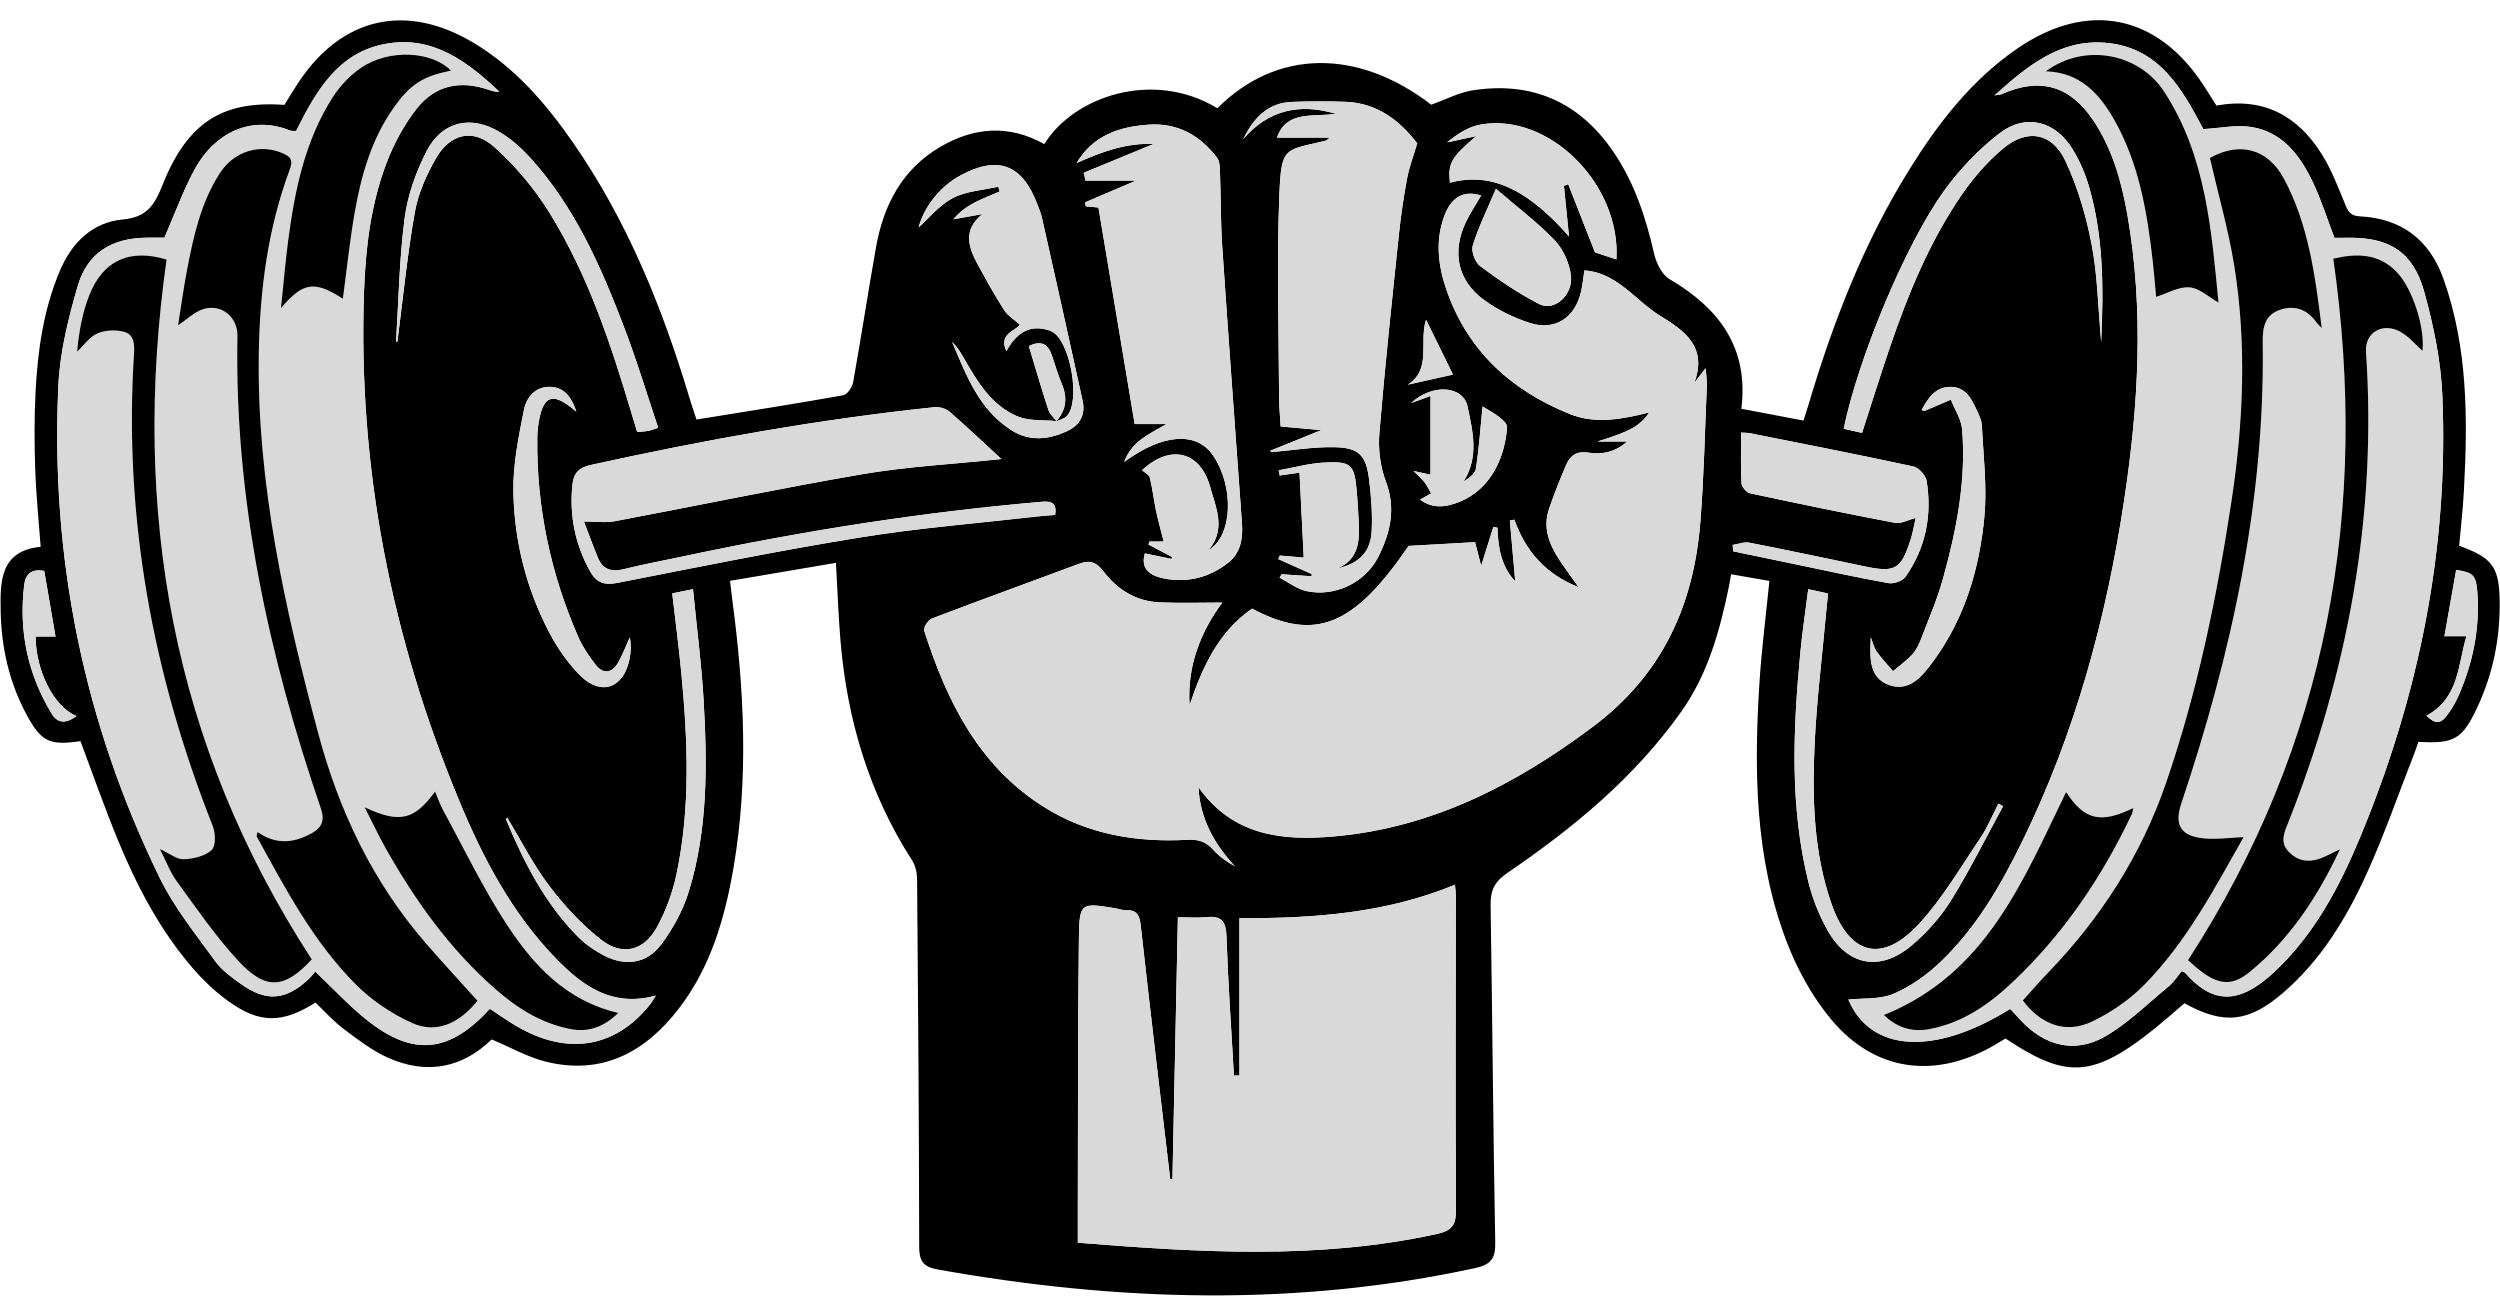
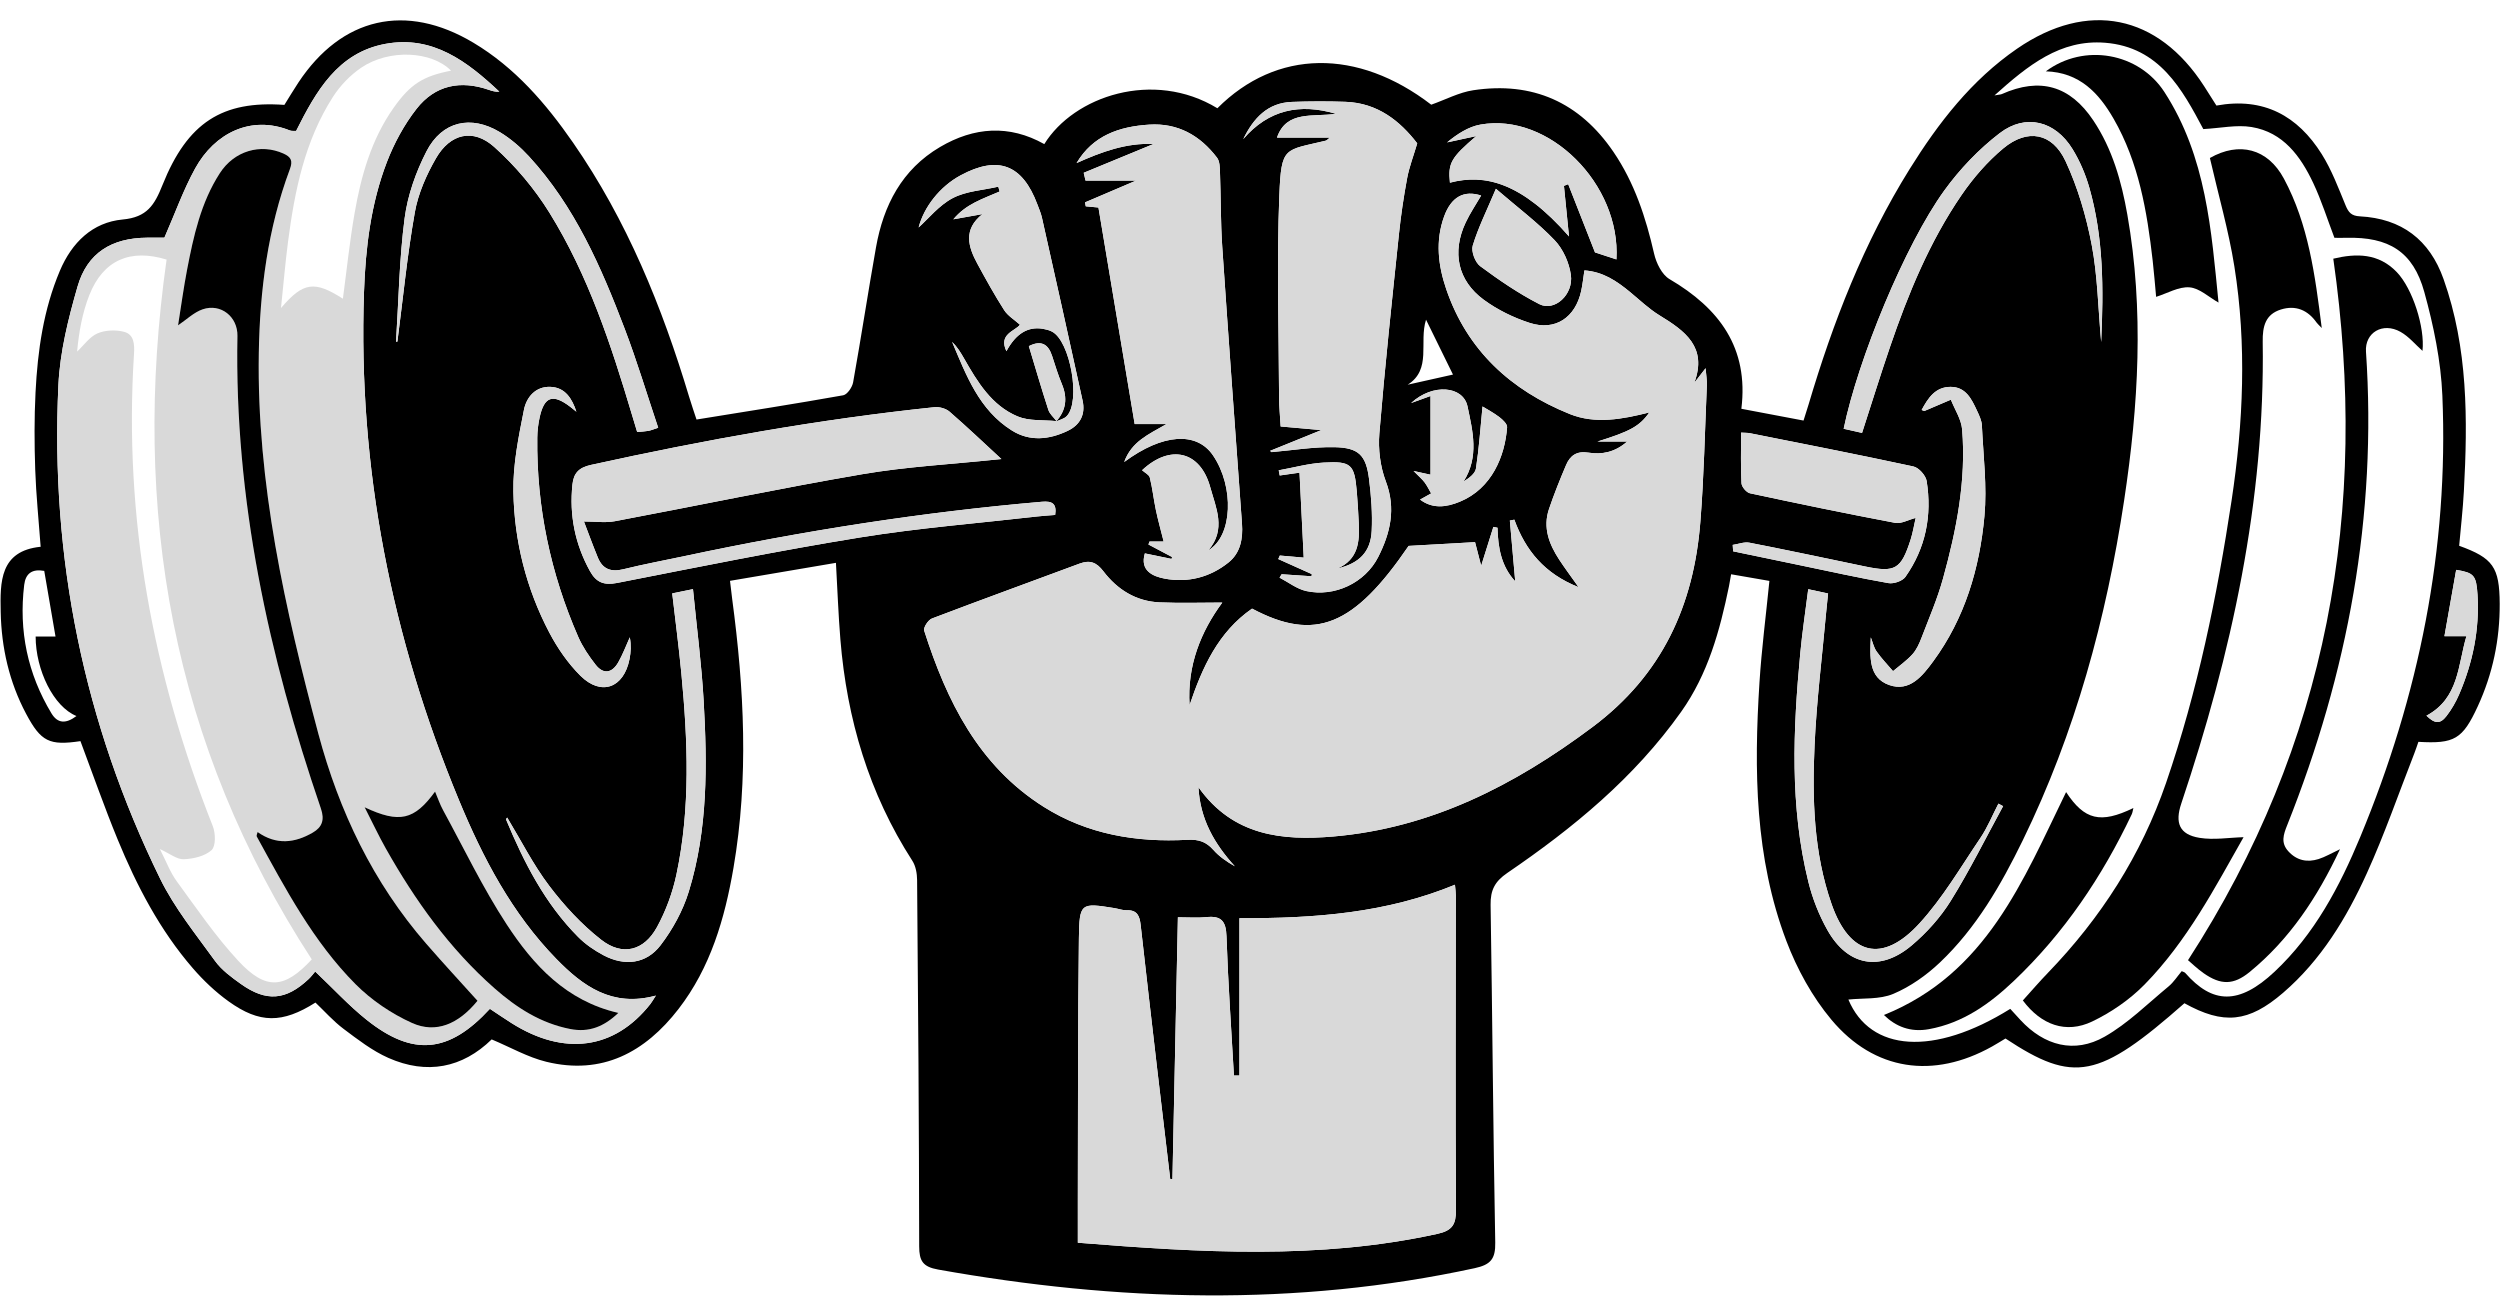
<svg xmlns="http://www.w3.org/2000/svg" fill="#000000" height="226.4" preserveAspectRatio="xMidYMid meet" version="1" viewBox="-0.1 -3.5 433.2 226.4" width="433.2" zoomAndPan="magnify">
  <g>
    <g id="change1_1">
      <path d="M299.498,98.083c-1.587,7.704-3.624,15.188-8.298,21.772c-8.109,11.424-18.705,20.127-30.129,27.92 c-2.155,1.47-2.921,2.989-2.88,5.515c0.312,19.506,0.439,39.014,0.805,58.519c0.054,2.854-0.806,3.844-3.556,4.44 c-30.987,6.714-61.958,5.779-92.973,0.241c-2.652-0.474-3.287-1.475-3.29-4.037c-0.023-21.152-0.186-42.305-0.361-63.456 c-0.009-1.122-0.23-2.418-0.819-3.333c-7.532-11.689-11.342-24.573-12.472-38.322c-0.356-4.328-0.509-8.673-0.772-13.314 c-6.174,1.049-12.157,2.066-18.357,3.12c0.146,1.221,0.251,2.196,0.38,3.168c2.071,15.515,2.89,31.043,0.221,46.574 c-1.511,8.789-3.978,17.278-9.533,24.46c-5.786,7.481-13.217,11.502-22.904,9.133c-3.207-0.784-6.185-2.502-9.463-3.875 c-5.076,4.951-11.226,6.16-17.901,3.205c-2.787-1.234-5.295-3.18-7.76-5.029c-1.784-1.338-3.286-3.051-4.874-4.558 c-5.735,3.626-9.673,3.656-15.048-0.207c-2.271-1.632-4.363-3.618-6.196-5.737c-5.725-6.619-9.731-14.301-13.035-22.335 c-2.309-5.614-4.309-11.354-6.441-17.022c-5.378,0.798-6.833,0.122-9.426-4.754c-2.919-5.489-4.266-11.437-4.393-17.605 c-0.107-5.205-0.172-10.605,6.924-11.322c-0.34-4.646-0.794-9-0.942-13.364c-0.151-4.461-0.173-8.94,0.054-13.396 c0.366-7.209,1.371-14.326,4.217-21.058c2.067-4.891,5.647-8.406,10.893-8.891c4.212-0.389,5.503-2.499,6.886-5.964 c4.343-10.88,10.393-14.668,21.127-13.894c0.79-1.264,1.576-2.591,2.426-3.875C59.104-0.521,70.244-3.077,81.93,3.903 c7.204,4.303,12.552,10.515,17.259,17.301c9.346,13.475,15.437,28.453,20.124,44.062c0.407,1.354,0.874,2.691,1.279,3.931 c8.7-1.408,17.075-2.716,25.418-4.203c0.703-0.125,1.566-1.39,1.718-2.239c1.395-7.783,2.581-15.604,3.964-23.39 c1.295-7.295,4.494-13.504,11.1-17.393c5.88-3.462,11.977-3.919,18.063-0.501c5.121-8.303,18.908-12.957,29.992-6.214 c10.237-10.252,24.283-10.423,37.057-0.616c2.517-0.892,4.833-2.135,7.281-2.505c10.279-1.554,18.43,2.079,24.29,10.68 c3.65,5.358,5.616,11.38,7.05,17.654c0.369,1.613,1.349,3.622,2.667,4.395c8.597,5.044,13.757,11.877,12.451,22.469 c3.739,0.708,7.197,1.363,10.772,2.04c0.328-1.041,0.61-1.892,0.865-2.752c4.236-14.29,9.596-28.102,17.512-40.811 c4.999-8.026,10.723-15.436,18.623-20.873c12.236-8.42,24.394-5.962,32.421,6.506c0.727,1.129,1.438,2.267,2.124,3.348 c8.212-1.499,14.1,1.807,18.241,8.399c1.725,2.747,2.891,5.863,4.136,8.884c0.51,1.237,1.015,1.836,2.471,1.912 c7.236,0.377,12.09,4.042,14.515,10.887c4.237,11.957,4.189,24.327,3.516,36.748c-0.172,3.17-0.541,6.328-0.815,9.45 c5.862,2.126,6.991,3.678,7.024,10.049c0.031,6.184-1.204,12.139-3.799,17.765c-2.641,5.722-4.039,6.52-10.289,6.16 c-0.227,0.645-0.444,1.328-0.705,1.995c-2.719,6.95-5.16,14.027-8.243,20.812c-3.517,7.741-7.924,15.018-14.489,20.673 c-6.007,5.174-10.328,5.575-17.107,1.815c-14.866,13.105-19.147,13.951-31.006,6.112c-0.775,0.463-1.546,0.95-2.341,1.394 c-10.125,5.657-20.377,4.248-27.825-4.657c-3.316-3.964-5.959-8.783-7.798-13.633c-5.475-14.448-5.631-29.601-4.665-44.781 c0.369-5.802,1.12-11.58,1.722-17.617c-2.152-0.373-4.267-0.74-6.634-1.15C299.689,97.022,299.607,97.555,299.498,98.083z M183.898,63.043c-0.663-1.587-1.16-3.246-1.697-4.884c-0.678-2.072-1.929-2.746-4.023-1.68c1.117,3.693,2.188,7.387,3.379,11.042 c0.237,0.728,0.936,1.306,1.422,1.953c-2.263-0.239-4.738,0.025-6.749-0.818c-4.507-1.889-6.96-5.983-9.287-10.055 c-0.583-1.02-1.199-2.021-2.063-2.86c2.449,5.788,4.665,11.792,10.372,15.363c3.098,1.939,6.47,1.586,9.688,0.035 c2.163-1.043,3.063-2.873,2.557-5.19c-2.31-10.583-4.679-21.153-7.049-31.723c-0.178-0.795-0.513-1.556-0.8-2.324 c-2.582-6.906-6.808-8.504-13.278-5.028c-3.613,1.941-6.37,5.502-7.294,9.042c1.709-1.527,3.533-3.842,5.917-5.092 c2.334-1.223,5.238-1.361,7.892-1.976c0.077,0.279,0.154,0.557,0.231,0.836c-1.454,0.635-2.949,1.192-4.35,1.926 c-1.339,0.702-2.581,1.589-3.673,2.892c1.68-0.301,3.361-0.601,5.041-0.902c-3.357,2.667-2.49,5.631-0.87,8.611 c1.478,2.718,2.977,5.433,4.644,8.037c0.627,0.979,1.749,1.641,2.729,2.524c-0.848,1.11-3.762,1.609-2.347,4.581 c1.652-3.063,3.747-4.318,6.334-3.876c0.532,0.091,1.08,0.233,1.557,0.477c3.187,1.636,5.037,12.134,2.552,14.664 c-0.46,0.468-1.229,0.633-1.855,0.937C184.66,67.611,184.908,65.46,183.898,63.043z M281.856,73.009 c-2.119,1.875-4.39,2.295-6.714,1.924c-2.022-0.323-3.171,0.502-3.871,2.147c-1.066,2.509-2.086,5.045-2.961,7.625 c-1.094,3.222,0.022,6.096,1.775,8.777c0.945,1.446,1.987,2.83,3.353,4.764c-5.913-2.339-9.191-6.365-11.133-11.698 c-0.26,0.051-0.519,0.102-0.779,0.153c0.309,3.49,0.617,6.979,0.932,10.534c-2.406-2.577-2.989-5.838-3.07-9.289 c-0.239-0.048-0.477-0.096-0.716-0.145c-0.644,2.052-1.288,4.104-2.114,6.739c-0.455-1.756-0.81-3.126-1.061-4.096 c-3.639,0.206-7.323,0.414-11.51,0.651c-9.456,13.846-16.168,16.691-27.128,10.866c-5.867,4.06-8.629,10.191-10.829,16.727 c-0.443-6.859,1.975-12.779,5.67-17.776c-3.574,0-7.23,0.126-10.874-0.034c-4.078-0.178-7.32-2.222-9.732-5.388 c-1.191-1.563-2.333-1.995-4.133-1.324c-8.523,3.176-17.077,6.269-25.575,9.508c-0.651,0.248-1.513,1.573-1.344,2.099 c3.903,12.191,9.407,23.397,20.708,30.531c7.58,4.784,16.092,6.2,24.915,5.716c1.963-0.108,3.253,0.351,4.505,1.769 c0.999,1.131,2.286,2.008,3.701,2.823c-3.511-3.87-6.015-8.13-6.306-13.714c5.958,8.452,14.566,9.308,23.356,8.551 c16.961-1.461,31.427-8.874,44.94-18.98c12.08-9.034,17.526-21.073,18.675-35.512c0.628-7.894,0.786-15.826,1.13-23.742 c0.034-0.787-0.113-1.582-0.218-2.915c-0.862,1.116-1.415,1.832-1.968,2.548c2.32-6.205-1.609-9.005-6.019-11.7 c-1.849-1.13-3.445-2.678-5.132-4.065c-2.264-1.86-4.623-3.493-7.882-3.725c-0.2,1.296-0.314,2.448-0.561,3.571 c-1.009,4.598-4.482,6.951-8.892,5.534c-2.812-0.904-5.611-2.275-7.987-4.019c-4.535-3.33-5.54-8.265-3.138-13.38 c0.761-1.62,1.78-3.12,2.684-4.68c-3-0.974-5.188,0.247-6.416,3.622c-1.543,4.24-1.039,8.491,0.367,12.602 c3.633,10.621,11.217,17.53,21.401,21.635c4.452,1.795,9.148,0.898,13.787-0.278c-1.688,2.44-3.459,3.322-8.984,5.043 C278.298,73.009,279.892,73.009,281.856,73.009z M63.39,173.181c8.043,6.431,14.292,5.856,21.398-1.874 c1.207,0.798,2.45,1.651,3.723,2.457c9.139,5.79,17.873,4.597,24.082-3.287c0.266-0.338,0.474-0.722,0.955-1.463 c-7.572,2.076-12.657-1.654-17.236-6.347c-7.709-7.9-12.746-17.527-16.907-27.576c-11.656-28.15-17.488-57.438-16.431-87.969 c0.266-7.671,1.185-15.309,3.955-22.518c1.255-3.266,2.993-6.487,5.141-9.237c3.227-4.132,7.627-5.01,12.556-3.294 c0.566,0.197,1.143,0.366,1.805,0.315C80.877,7.17,74.884,2.586,66.683,4.103c-8.267,1.529-12.023,8.225-15.471,15.084 c-0.398-0.024-0.78,0.043-1.087-0.08c-6.736-2.703-13.029,0.453-16.4,6.568c-2.051,3.721-3.486,7.782-5.339,12.012 c-0.714,0-1.875-0.008-3.035,0.001c-6.096,0.052-10.326,2.627-12.006,8.439c-1.607,5.562-3.055,11.344-3.326,17.088 c-1.413,29.961,4.415,58.564,17.617,85.523c2.495,5.095,6.176,9.634,9.525,14.274c1.142,1.582,2.847,2.828,4.469,3.983 c4.429,3.153,7.814,2.859,11.759-0.851c0.458-0.431,0.831-0.951,1.13-1.299C57.677,167.838,60.344,170.746,63.39,173.181z M378.546,165.078c4.716,5.38,9.287,5.625,15.493-0.2c6.926-6.501,11.278-14.756,14.852-23.365 c10.156-24.464,15.344-49.937,14.221-76.471c-0.255-6.025-1.518-12.113-3.131-17.948c-1.94-7.02-6.172-9.566-13.483-9.386 c-0.722,0.018-1.446,0.002-2.089,0.002c-1.234-3.236-2.24-6.461-3.669-9.488c-2.198-4.657-5.202-8.798-10.681-9.71 c-2.59-0.431-5.355,0.192-8.37,0.356c-3.637-6.842-7.581-14.216-17.024-14.961c-7.757-0.612-13.34,3.905-19.163,9.126 c0.846-0.151,1.085-0.148,1.284-0.236c6.603-2.941,11.814-1.456,15.838,4.564c3.31,4.952,4.885,10.564,5.9,16.327 c2.912,16.532,1.936,33.053-0.556,49.521c-3.095,20.452-8.464,40.256-17.573,58.922c-3.77,7.726-8.053,15.177-14.352,21.151 c-2.335,2.214-5.133,4.193-8.076,5.436c-2.357,0.995-5.253,0.713-7.782,0.984c3.798,9.039,14.771,9.889,28.051,1.614 c0.575,0.629,1.172,1.289,1.777,1.942c4.113,4.44,9.34,5.859,14.577,2.879c4.039-2.298,7.45-5.713,11.077-8.708 c0.894-0.738,1.54-1.774,2.279-2.648C378.234,164.921,378.439,164.956,378.546,165.078z M248.987,210.299 c2.561-0.563,3.221-1.618,3.205-4.192c-0.115-18.138-0.036-36.277-0.026-54.416c0-0.524-0.082-1.048-0.151-1.885 c-11.839,4.882-24.134,5.849-37.348,5.8c0,9.193,0,18.23,0,27.266c-0.317-0.001-0.634-0.001-0.951-0.002 c-0.453-8.046-1.024-16.089-1.29-24.141c-0.086-2.617-0.912-3.581-3.48-3.31c-1.514,0.16-3.059,0.029-4.942,0.029 c-0.316,15.177-0.63,30.271-0.944,45.364c-0.126,0.011-0.252,0.022-0.378,0.033c-0.754-6.357-1.518-12.712-2.259-19.071 c-0.97-8.325-1.935-16.65-2.869-24.979c-0.17-1.512-0.553-2.636-2.412-2.565c-0.711,0.027-1.43-0.261-2.15-0.376 c-5.811-0.932-6.062-0.933-6.142,5.219c-0.197,15.128-0.141,30.259-0.184,45.388c-0.007,2.355-0.001,4.709-0.001,7.376 C207.825,213.531,228.461,214.812,248.987,210.299z M225.079,78.399c0.243,4.925,0.479,9.697,0.728,14.729 c-1.675-0.147-2.907-0.256-4.138-0.364c-0.09,0.203-0.18,0.406-0.27,0.609c1.935,0.869,3.869,1.738,5.804,2.608 c-0.011,0.126-0.022,0.252-0.033,0.378c-1.73-0.117-3.46-0.234-5.19-0.352c-0.12,0.196-0.239,0.393-0.359,0.589 c1.537,0.796,2.993,1.958,4.627,2.321c4.886,1.083,10.192-1.413,12.463-5.89c2.097-4.134,3.122-8.375,1.325-13.111 c-0.971-2.559-1.345-5.576-1.12-8.315c0.945-11.517,2.186-23.011,3.389-34.506c0.341-3.257,0.822-6.508,1.425-9.727 c0.362-1.932,1.086-3.797,1.746-6.027c-2.989-3.885-6.865-7.001-12.441-7.197c-3.089-0.109-6.189-0.098-9.278,0.016 c-4.208,0.155-6.653,2.809-8.43,6.448c4.401-5.128,9.832-6.233,16.056-4.389c-3.925,0.602-8.575-0.653-10.208,4.124 c2.582,0,5.73,0,9.155,0c-0.41,0.321-0.532,0.489-0.685,0.527c-7.189,1.753-7.72,0.856-8.064,9.492 c-0.464,11.637-0.088,23.307-0.045,34.962c0.006,1.629,0.171,3.258,0.273,5.077c2.37,0.212,4.666,0.417,7.031,0.628 c-3.086,1.252-5.974,2.423-8.862,3.595c0.085,0.073,0.169,0.146,0.254,0.219c3.627-0.313,7.261-0.929,10.881-0.858 c4.23,0.083,5.497,1.389,6.016,5.526c0.373,2.965,0.603,5.991,0.458,8.968c-0.178,3.642-2.117,5.624-5.936,6.539 c3.632-1.591,3.857-4.671,3.694-7.908c-0.091-1.818-0.182-3.638-0.341-5.452c-0.413-4.694-0.944-5.277-5.764-5 c-2.606,0.15-5.178,0.872-7.766,1.336c0.057,0.3,0.114,0.6,0.171,0.899C222.689,78.742,223.732,78.592,225.079,78.399z M199.78,21.454c-3.994,1.647-8.044,3.317-12.094,4.987c0.106,0.453,0.211,0.906,0.317,1.358c2.768,0,5.536,0,8.741,0 c-3.267,1.393-6.051,2.58-8.834,3.768c0.044,0.228,0.087,0.456,0.131,0.684c0.723,0.068,1.445,0.136,2.197,0.207 c2.084,12.458,4.17,24.923,6.278,37.523c1.714,0,3.232,0,5.512,0c-3.177,1.826-6.036,3.032-7.329,6.574 c6.703-4.965,12.566-5.292,15.385-1.155c3.71,5.444,3.434,13.991-0.804,16.459c3.144-3.631,1.32-7.345,0.326-10.955 c-1.72-6.249-6.927-7.483-11.808-2.923c0.462,0.423,1.215,0.77,1.34,1.273c0.459,1.848,0.659,3.759,1.051,5.626 c0.37,1.76,0.859,3.495,1.349,5.45c-0.944,0-1.697,0-2.45,0c-0.063,0.173-0.125,0.346-0.188,0.519 c1.365,0.722,2.73,1.445,4.095,2.167c-0.029,0.112-0.058,0.224-0.088,0.336c-1.533-0.319-3.066-0.638-4.625-0.962 c-0.896,2.986,1.363,3.986,3.445,4.376c4.011,0.751,7.85-0.232,11.056-2.807c2.069-1.662,2.515-4.125,2.329-6.704 c-1.154-15.998-2.339-31.995-3.421-47.998c-0.289-4.271-0.234-8.565-0.391-12.847c-0.032-0.875-0.032-1.949-0.51-2.578 c-2.934-3.858-6.805-6.054-11.765-5.736c-5.141,0.33-9.731,1.859-12.577,6.661C190.751,22.816,195.103,21.219,199.78,21.454z M164.446,67.842c-0.634-0.551-1.767-0.873-2.616-0.784c-20.059,2.097-39.869,5.668-59.555,10.008 c-2.097,0.462-2.978,1.447-3.182,3.388c-0.558,5.322,0.443,10.315,3.038,15.013c1.074,1.945,2.411,2.494,4.689,2.047 c14.034-2.752,28.056-5.608,42.169-7.893c10.159-1.645,20.454-2.458,30.689-3.634c0.99-0.114,1.988-0.168,3.062-0.257 c0.316-2.009-0.57-2.434-2.292-2.285c-20.825,1.802-41.429,5.047-61.864,9.402c-3.563,0.759-7.151,1.422-10.686,2.295 c-2.133,0.527-3.585-0.031-4.405-2.029c-0.915-2.23-1.738-4.497-2.411-6.251c2.02,0,3.724,0.26,5.323-0.041 c14.323-2.692,28.591-5.698,42.953-8.158c7.622-1.305,15.398-1.714,23.104-2.527c0.492-0.052,0.986-0.095,0.961-0.092 C170.528,73.376,167.549,70.538,164.446,67.842z M301.667,80.248c0.034,0.621,0.861,1.598,1.47,1.729 c8.368,1.8,16.752,3.532,25.162,5.123c1.033,0.195,2.237-0.517,3.548-0.857c-0.271,1.184-0.477,2.519-0.886,3.79 c-1.648,5.125-2.675,5.708-7.838,4.634c-6.687-1.391-13.367-2.818-20.07-4.126c-0.91-0.178-1.936,0.24-2.909,0.382 c0.024,0.37,0.048,0.741,0.071,1.111c3.884,0.809,7.768,1.619,11.653,2.425c5.083,1.055,10.152,2.188,15.262,3.084 c0.915,0.16,2.433-0.36,2.941-1.081c3.518-4.988,4.632-10.634,3.679-16.609c-0.154-0.964-1.357-2.315-2.286-2.516 c-9.433-2.043-18.909-3.886-28.374-5.776c-0.345-0.069-0.707-0.049-1.494-0.098C301.598,74.457,301.511,77.359,301.667,80.248z M270.9,28.705c0.246-0.098,0.492-0.196,0.737-0.294c1.488,3.791,2.977,7.582,4.643,11.826c0.791,0.259,2.253,0.737,3.716,1.215 c0.768-13.042-11.689-25.482-23.563-23.362c-2.09,0.373-4.021,1.632-5.781,3.083c1.683-0.364,3.367-0.729,5.05-1.093 c-4.35,3.726-4.923,4.678-4.559,8.075c6.008-1.581,12.416-0.077,20.634,9.312C271.485,34.546,271.192,31.625,270.9,28.705z M313.23,98.597c-0.474,3.763-1.031,7.409-1.377,11.076c-1.252,13.278-1.841,26.557,1.405,39.658 c0.713,2.879,1.843,5.749,3.298,8.332c3.496,6.206,9.118,7.278,14.589,2.669c2.606-2.195,5-4.865,6.794-7.751 c3.291-5.294,6.067-10.908,9.057-16.389c-0.269-0.146-0.539-0.293-0.808-0.439c-1.033,1.996-1.885,4.115-3.135,5.965 c-3.404,5.035-6.514,10.38-10.589,14.826c-6.369,6.948-12.069,5.524-15.183-3.378c-3.12-8.919-3.373-18.249-2.951-27.542 c0.35-7.718,1.319-15.408,2.017-23.11c0.089-0.983,0.2-1.963,0.324-3.174C315.42,99.069,314.542,98.88,313.23,98.597z M116.382,99.323c0.54,4.683,1.145,9.261,1.583,13.855c1.111,11.643,1.602,23.3-0.849,34.834c-0.67,3.156-1.831,6.323-3.381,9.149 c-2.251,4.104-5.972,5.059-9.661,2.181c-3.391-2.645-6.414-5.927-9.018-9.367c-2.781-3.673-4.881-7.861-7.267-11.805 c-0.048,0.079-0.23,0.256-0.194,0.343c3.098,7.432,6.732,14.555,12.484,20.342c1.262,1.27,2.818,2.337,4.407,3.177 c3.639,1.924,7.382,1.515,9.868-1.731c2.107-2.752,3.878-5.997,4.896-9.301c3.321-10.784,3.212-21.941,2.58-33.063 c-0.361-6.347-1.194-12.668-1.849-19.349C118.511,98.889,117.552,99.085,116.382,99.323z M361.95,29.056 c-0.664-2.334-1.653-4.655-2.92-6.721c-2.986-4.872-8.108-6.217-12.627-2.755c-3.621,2.774-6.913,6.228-9.592,9.928 c-6.823,9.426-14.949,29.242-17.442,41.289c1.004,0.226,2.016,0.454,3.187,0.718c1.635-5.043,3.162-9.971,4.829-14.851 c3.156-9.242,6.864-18.262,12.406-26.357c2.032-2.968,4.481-5.793,7.234-8.091c4.182-3.492,8.5-2.725,10.802,2.229 c2.116,4.554,3.578,9.533,4.522,14.478c1.018,5.335,1.1,10.849,1.641,16.843C364.423,46.483,364.399,37.662,361.95,29.056z M71.785,33.271c0.575-3.236,2.003-6.458,3.656-9.334c2.466-4.291,6.434-5.249,10.095-1.976c3.671,3.283,6.979,7.218,9.576,11.405 c6.723,10.838,10.68,22.896,14.308,35.046c0.284,0.95,0.573,1.899,0.89,2.951c0.716-0.071,1.34-0.097,1.949-0.204 c0.427-0.075,0.835-0.26,1.692-0.54c-1.942-5.785-3.662-11.523-5.788-17.106c-4.094-10.754-8.675-21.29-16.606-29.919 c-1.462-1.591-3.17-3.063-5.013-4.179c-5.023-3.043-10.058-1.917-12.744,3.317c-1.836,3.578-3.262,7.6-3.784,11.567 c-0.931,7.08-1.04,14.268-1.493,21.411c0.08-0.007,0.16-0.015,0.241-0.022C69.734,48.209,70.467,40.688,71.785,33.271z M95.284,63.538c-2.642-0.104-4.172,1.857-4.593,3.971c-0.932,4.684-1.919,9.483-1.833,14.216 c0.155,8.534,2.232,16.788,6.23,24.395c1.419,2.699,3.235,5.331,5.389,7.472c3.598,3.576,7.511,2.13,8.505-2.878 c0.239-1.206,0.306-2.446,0.049-3.782c-0.66,1.456-1.215,2.972-2.007,4.352c-1.049,1.827-2.546,2.148-3.914,0.4 c-1.167-1.491-2.265-3.111-3.019-4.838c-4.799-10.991-7.231-22.492-7.091-34.504c0.014-1.176,0.155-2.371,0.408-3.519 c0.801-3.642,2.287-4.135,5.305-1.833c0.361,0.276,0.71,0.567,1.065,0.851C99.04,65.618,97.876,63.64,95.284,63.538z M327.269,115.204c3.544,1.241,5.779-1.608,7.604-4.088c5.493-7.468,8.056-16.122,8.888-25.174 c0.477-5.183-0.195-10.477-0.44-15.717c-0.041-0.872-0.471-1.756-0.852-2.574c-0.935-2.005-1.931-4.11-4.568-4.112 c-2.639-0.002-3.899,1.922-5.019,4.002c0.255,0.081,0.421,0.198,0.52,0.156c1.52-0.635,3.031-1.29,4.544-1.941 c0.677,1.719,1.808,3.4,1.953,5.162c0.724,8.827-0.977,17.41-3.319,25.855c-0.968,3.488-2.417,6.847-3.718,10.237 c-0.388,1.01-0.858,2.069-1.566,2.858c-0.988,1.099-2.236,1.965-3.372,2.931c-0.957-1.126-1.996-2.196-2.841-3.401 c-0.495-0.705-0.682-1.626-1.008-2.45C323.936,110.228,323.612,113.923,327.269,115.204z M255.096,39.058 c-0.303,1.003,0.416,2.917,1.296,3.568c3.259,2.413,6.645,4.734,10.247,6.577c2.624,1.342,5.948-1.658,5.461-5.078 c-0.3-2.11-1.343-4.458-2.801-5.986c-2.916-3.055-6.346-5.62-10.189-8.926C257.491,33.055,256.028,35.977,255.096,39.058z M247.779,65.116c0,4.599,0,8.99,0,13.642c-0.777-0.17-1.502-0.329-2.938-0.644c0.92,0.936,1.481,1.404,1.911,1.971 c0.445,0.588,0.763,1.272,1.137,1.913c-0.611,0.341-1.222,0.682-1.919,1.071c2.191,1.651,4.549,1.332,6.886,0.369 c5.584-2.301,7.825-7.937,8.195-12.903c0.041-0.549-0.737-1.291-1.302-1.726c-0.984-0.756-2.1-1.343-2.957-1.875 c-0.357,3.626-0.598,7.201-1.133,10.731c-0.138,0.912-1.198,1.685-2.153,2.271c2.745-4.313,1.576-8.764,0.688-13.008 c-0.743-3.55-6.009-4.057-9.784-0.584C245.913,65.795,246.721,65.501,247.779,65.116z M423.471,106.735c1.236,0,2.373,0,3.814,0 c-1.489,4.94-1.261,10.76-6.932,13.778c1.441,1.397,2.355,1.512,3.483,0.051c0.878-1.137,1.617-2.426,2.186-3.747 c2.37-5.502,3.551-11.256,3.182-17.259c-0.209-3.394-0.628-3.81-3.7-4.31C424.831,99.053,424.186,102.699,423.471,106.735z M6.075,106.798c1.059,0,2.125,0,3.444,0c-0.689-4.013-1.316-7.669-1.953-11.375C5.46,95.04,4.33,95.875,4.092,97.854 c-0.958,7.949,0.581,15.386,4.722,22.253c1.062,1.762,2.473,1.861,4.338,0.467C9.181,118.97,6.081,112.602,6.075,106.798z M243.824,63.161c2.644-0.592,5.208-1.165,7.848-1.756c-1.432-2.917-2.998-6.107-4.668-9.509 C245.752,55.814,248.028,60.508,243.824,63.161z" fill="inherit" />
    </g>
    <g id="change2_1">
      <path d="M276.703,73.009c1.594,0,3.189,0,5.153,0c-2.119,1.875-4.39,2.295-6.714,1.924 c-2.022-0.323-3.171,0.502-3.871,2.147c-1.066,2.509-2.086,5.045-2.961,7.625c-1.094,3.222,0.022,6.096,1.775,8.777 c0.945,1.446,1.987,2.83,3.353,4.764c-5.913-2.339-9.191-6.365-11.133-11.698c-0.26,0.051-0.519,0.102-0.779,0.153 c0.309,3.49,0.617,6.979,0.932,10.534c-2.406-2.577-2.989-5.838-3.07-9.289c-0.239-0.048-0.477-0.096-0.716-0.145 c-0.644,2.052-1.288,4.104-2.114,6.739c-0.455-1.756-0.81-3.126-1.061-4.096c-3.639,0.206-7.323,0.414-11.51,0.651 c-9.456,13.846-16.168,16.691-27.128,10.866c-5.867,4.06-8.629,10.191-10.829,16.727c-0.443-6.859,1.975-12.779,5.67-17.776 c-3.574,0-7.23,0.126-10.874-0.034c-4.078-0.178-7.32-2.222-9.732-5.388c-1.191-1.563-2.333-1.995-4.133-1.324 c-8.523,3.176-17.077,6.269-25.575,9.508c-0.651,0.248-1.513,1.573-1.344,2.099c3.903,12.191,9.407,23.397,20.708,30.531 c7.58,4.784,16.092,6.2,24.915,5.716c1.963-0.108,3.253,0.351,4.505,1.769c0.999,1.131,2.286,2.008,3.701,2.823 c-3.511-3.87-6.015-8.13-6.306-13.714c5.958,8.452,14.566,9.308,23.356,8.551c16.961-1.461,31.427-8.874,44.94-18.98 c12.08-9.034,17.526-21.073,18.675-35.512c0.628-7.894,0.786-15.826,1.13-23.742c0.034-0.787-0.113-1.582-0.218-2.915 c-0.862,1.116-1.415,1.832-1.968,2.548c2.32-6.205-1.609-9.005-6.019-11.7c-1.849-1.13-3.445-2.678-5.132-4.065 c-2.264-1.86-4.623-3.493-7.882-3.725c-0.2,1.296-0.314,2.448-0.561,3.571c-1.009,4.598-4.482,6.951-8.892,5.534 c-2.812-0.904-5.611-2.275-7.987-4.019c-4.535-3.33-5.54-8.265-3.138-13.38c0.761-1.62,1.78-3.12,2.684-4.68 c-3-0.974-5.188,0.247-6.416,3.622c-1.543,4.24-1.039,8.491,0.367,12.602c3.633,10.621,11.217,17.53,21.401,21.635 c4.452,1.795,9.148,0.898,13.787-0.278C284,70.406,282.229,71.288,276.703,73.009z" fill="#d9d9d9" />
    </g>
    <g id="change2_2">
      <path d="M53.39,166.143c-3.945,3.71-7.33,4.005-11.759,0.851c-1.622-1.155-3.326-2.4-4.469-3.983 c-3.35-4.64-7.03-9.179-9.525-14.274C14.435,121.779,8.607,93.175,10.02,63.215c0.271-5.744,1.719-11.526,3.326-17.088 c1.679-5.813,5.909-8.387,12.006-8.439c1.16-0.01,2.321-0.001,3.035-0.001c1.853-4.23,3.288-8.29,5.339-12.012 c3.371-6.115,9.664-9.271,16.4-6.568c0.306,0.123,0.689,0.055,1.087,0.08c3.448-6.858,7.204-13.555,15.471-15.084 c8.201-1.516,14.194,3.067,19.747,8.286c-0.662,0.051-1.239-0.118-1.805-0.315c-4.929-1.716-9.329-0.838-12.556,3.294 c-2.148,2.75-3.886,5.971-5.141,9.237c-2.771,7.209-3.69,14.847-3.955,22.518c-1.057,30.531,4.775,59.819,16.431,87.969 c4.161,10.049,9.199,19.676,16.907,27.576c4.579,4.693,9.664,8.422,17.236,6.347c-0.481,0.741-0.689,1.125-0.955,1.463 c-6.209,7.884-14.942,9.077-24.082,3.287c-1.273-0.806-2.516-1.659-3.723-2.457c-7.106,7.73-13.355,8.305-21.398,1.874 c-3.046-2.435-5.713-5.343-8.87-8.337C54.221,165.192,53.848,165.713,53.39,166.143z M35.023,50.098 c3.149-1.073,6.082,1.299,6.019,4.617c-0.537,28.244,5.387,55.355,14.464,81.898c0.675,1.973,0.191,3.224-1.388,4.146 c-3.134,1.829-6.339,2.211-9.581-0.084c-0.066,0.314-0.236,0.615-0.148,0.775c4.955,9.034,9.782,18.209,17.116,25.587 c2.752,2.768,6.219,5.112,9.78,6.719c4.176,1.885,8.092,0.176,11.356-3.841c-2.953-3.281-5.97-6.535-8.879-9.884 c-9.207-10.601-15.108-22.945-18.7-36.399c-5.767-21.6-10.68-43.349-10.316-65.921c0.176-10.912,1.551-21.612,5.383-31.891 c0.542-1.453,0.224-2.118-1.128-2.722c-3.959-1.766-8.504-0.472-11.012,3.413c-3.279,5.08-4.55,10.884-5.669,16.708 c-0.617,3.213-1.055,6.461-1.567,9.653C32.222,51.888,33.495,50.619,35.023,50.098z M30.529,149.215 c3.434,4.691,6.73,9.544,10.669,13.788c4.817,5.191,8.029,4.815,12.727-0.259C29.69,125.504,22.616,84.894,28.766,41.48 c-6.281-1.925-10.972,0.065-13.38,6.138c-1.221,3.078-1.811,6.405-2.125,9.809c1.159-1.088,2.151-2.559,3.523-3.154 c1.349-0.585,3.183-0.655,4.623-0.272c1.727,0.46,1.82,2.158,1.711,3.851c-1.811,28.328,3.25,55.509,13.657,81.815 c0.485,1.226,0.529,3.466-0.215,4.142c-1.162,1.056-3.162,1.515-4.833,1.581c-1.177,0.046-2.396-0.979-4.126-1.767 C28.701,145.762,29.387,147.655,30.529,149.215z M87.694,156.67c-4.121-6.297-7.396-13.149-11.011-19.775 c-0.546-1-0.912-2.098-1.396-3.231c-3.597,4.93-6.15,5.564-12.203,2.72c1.367,2.677,2.427,4.945,3.653,7.119 c5.089,9.022,11.045,17.39,18.879,24.277c3.806,3.346,7.985,6.03,13.094,7.027c3.264,0.637,5.854-0.416,8.339-2.791 C98,169.945,92.318,163.736,87.694,156.67z M59.316,48.263c0.665-4.961,1.172-9.893,2.018-14.766 c1.128-6.491,2.893-12.805,6.764-18.3c2.903-4.12,5.103-5.502,9.958-6.451C74.713,5.34,67.312,4.945,62.471,8.244 c-1.899,1.294-3.632,3.102-4.875,5.038c-4.888,7.619-6.636,16.285-7.785,25.094c-0.468,3.589-0.771,7.2-1.223,11.504 C52.461,45.33,54.409,45.131,59.316,48.263z" fill="#d9d9d9" />
    </g>
    <g id="change2_3">
-       <path d="M375.667,167.431c-3.627,2.995-7.038,6.409-11.077,8.708c-5.237,2.98-10.464,1.56-14.577-2.879 c-0.605-0.653-1.202-1.313-1.777-1.942c-13.28,8.275-24.253,7.424-28.051-1.614c2.529-0.271,5.426,0.011,7.782-0.984 c2.943-1.242,5.741-3.221,8.076-5.436c6.299-5.974,10.581-13.425,14.352-21.151c9.109-18.666,14.478-38.47,17.573-58.922 c2.492-16.468,3.468-32.989,0.556-49.521c-1.015-5.762-2.59-11.375-5.9-16.327c-4.025-6.02-9.236-7.505-15.838-4.564 c-0.199,0.088-0.438,0.085-1.284,0.236c5.823-5.222,11.406-9.739,19.163-9.126c9.442,0.745,13.387,8.119,17.024,14.961 c3.016-0.163,5.781-0.786,8.37-0.356c5.48,0.911,8.483,5.053,10.681,9.71c1.428,3.027,2.435,6.252,3.669,9.488 c0.643,0,1.367,0.015,2.089-0.002c7.311-0.18,11.543,2.366,13.483,9.386c1.613,5.835,2.876,11.923,3.131,17.948 c1.122,26.535-4.065,52.007-14.221,76.471c-3.574,8.609-7.926,16.864-14.852,23.365c-6.207,5.825-10.777,5.58-15.493,0.2 c-0.106-0.121-0.311-0.157-0.6-0.294C377.207,165.657,376.56,166.693,375.667,167.431z M387.074,42.686 c2.15,13.518,1.555,27.089-0.489,40.568c-2.513,16.577-5.878,32.981-11.341,48.882c-4.304,12.528-11.287,23.409-20.468,32.923 c-1.504,1.559-2.917,3.206-4.358,4.796c3.166,4.236,7.462,5.828,12.024,3.644c3.296-1.578,6.498-3.787,9.053-6.389 c7.409-7.548,12.253-16.888,17.168-25.543c-2.514,0.067-5.147,0.52-7.64,0.112c-3.508-0.575-4.271-2.602-3.154-5.935 c8.698-25.967,14.527-52.456,14.113-80.02c-0.04-2.685,0.466-4.758,3.165-5.597c2.541-0.79,4.644,0.089,6.18,2.277 c0.14,0.199,0.334,0.359,0.885,0.94c-1.159-9.236-2.31-17.962-6.548-25.872c-2.813-5.25-7.771-6.477-12.837-3.591 C384.305,30.302,386.079,36.432,387.074,42.686z M381.752,165.141c2.967,2.073,5.176,2.073,7.965-0.211 c6.901-5.651,11.706-12.862,15.658-21.28c-1.516,0.711-2.571,1.351-3.715,1.709c-1.97,0.618-3.77,0.263-5.235-1.342 c-1.349-1.478-0.85-2.907-0.202-4.53c10.507-26.354,15.586-53.618,13.653-82.043c-0.224-3.298,2.895-5.181,5.993-3.434 c1.45,0.818,2.578,2.207,3.799,3.289c0.44-4.024-1.695-10.762-4.445-13.635c-3.169-3.311-7.017-3.289-11.011-2.338 c6.228,43.525-0.892,84.023-25.173,121.554C379.663,163.406,380.643,164.366,381.752,165.141z M357.913,133.753 c-7.452,15.29-13.802,31.472-31.571,38.627c2.064,2.01,4.613,3.036,7.803,2.455c5.908-1.076,10.547-4.397,14.751-8.395 c8.692-8.264,15.272-18.046,20.392-28.843c0.14-0.296,0.172-0.643,0.284-1.082C363.87,139.275,361.102,138.598,357.913,133.753z M374.957,12.46c-4.418-6.825-13.917-8.54-20.556-3.598c5.84,0.174,9.179,3.756,11.744,8.214 c4.368,7.591,5.797,16.033,6.771,24.578c0.247,2.168,0.415,4.345,0.597,6.287c1.939-0.608,3.915-1.796,5.785-1.649 c1.73,0.135,3.348,1.699,5.025,2.64C383.086,36.503,382.217,23.675,374.957,12.46z" fill="#d9d9d9" />
-     </g>
+       </g>
    <g id="change2_4">
      <path d="M186.665,211.838c21.16,1.693,41.796,2.974,62.322-1.539c2.561-0.563,3.221-1.618,3.205-4.192 c-0.115-18.138-0.036-36.277-0.026-54.416c0-0.524-0.082-1.048-0.151-1.885c-11.839,4.882-24.134,5.849-37.348,5.8 c0,9.193,0,18.23,0,27.266c-0.317-0.001-0.634-0.001-0.951-0.002c-0.453-8.046-1.024-16.089-1.29-24.141 c-0.086-2.617-0.912-3.581-3.48-3.31c-1.514,0.16-3.059,0.029-4.942,0.029c-0.316,15.177-0.63,30.271-0.944,45.364 c-0.126,0.011-0.252,0.022-0.378,0.033c-0.754-6.357-1.518-12.712-2.259-19.071c-0.97-8.325-1.935-16.65-2.869-24.979 c-0.17-1.512-0.553-2.636-2.412-2.565c-0.711,0.027-1.43-0.261-2.15-0.376c-5.811-0.932-6.062-0.933-6.142,5.219 c-0.197,15.128-0.141,30.259-0.184,45.388C186.659,206.817,186.665,209.172,186.665,211.838z" fill="#d9d9d9" />
    </g>
    <g id="change2_5">
      <path d="M221.645,78.892c1.044-0.15,2.088-0.3,3.434-0.493c0.243,4.925,0.479,9.697,0.728,14.729 c-1.675-0.147-2.907-0.256-4.138-0.364c-0.09,0.203-0.18,0.406-0.27,0.609c1.935,0.869,3.869,1.738,5.804,2.608 c-0.011,0.126-0.022,0.252-0.033,0.378c-1.73-0.117-3.46-0.234-5.19-0.352c-0.12,0.196-0.239,0.393-0.359,0.589 c1.537,0.796,2.993,1.958,4.627,2.321c4.886,1.083,10.192-1.413,12.463-5.89c2.097-4.134,3.122-8.375,1.325-13.111 c-0.971-2.559-1.345-5.576-1.12-8.315c0.945-11.517,2.186-23.011,3.389-34.506c0.341-3.257,0.822-6.508,1.425-9.727 c0.362-1.932,1.086-3.797,1.746-6.027c-2.989-3.885-6.865-7.001-12.441-7.197c-3.089-0.109-6.189-0.098-9.278,0.016 c-4.208,0.155-6.653,2.809-8.43,6.448c4.401-5.128,9.832-6.233,16.056-4.389c-3.925,0.602-8.575-0.653-10.208,4.124 c2.582,0,5.73,0,9.155,0c-0.41,0.321-0.532,0.489-0.685,0.527c-7.189,1.753-7.72,0.856-8.064,9.492 c-0.464,11.637-0.088,23.307-0.045,34.962c0.006,1.629,0.171,3.258,0.273,5.077c2.37,0.212,4.666,0.417,7.031,0.628 c-3.086,1.252-5.974,2.423-8.862,3.595c0.085,0.073,0.169,0.146,0.254,0.219c3.627-0.313,7.261-0.929,10.881-0.858 c4.23,0.083,5.497,1.389,6.016,5.526c0.373,2.965,0.603,5.991,0.458,8.968c-0.178,3.642-2.117,5.624-5.936,6.539 c3.632-1.591,3.857-4.671,3.694-7.908c-0.091-1.818-0.182-3.638-0.341-5.452c-0.413-4.694-0.944-5.277-5.764-5 c-2.606,0.15-5.178,0.872-7.766,1.336C221.531,78.292,221.588,78.592,221.645,78.892z" fill="#d9d9d9" />
    </g>
    <g id="change2_6">
      <path d="M186.444,24.758c4.307-1.942,8.659-3.538,13.336-3.304c-3.994,1.647-8.044,3.317-12.094,4.987 c0.106,0.453,0.211,0.906,0.317,1.358c2.768,0,5.536,0,8.741,0c-3.267,1.393-6.051,2.58-8.834,3.768 c0.044,0.228,0.087,0.456,0.131,0.684c0.723,0.068,1.445,0.136,2.197,0.207c2.084,12.458,4.17,24.923,6.278,37.523 c1.714,0,3.232,0,5.512,0c-3.177,1.826-6.036,3.032-7.329,6.574c6.703-4.965,12.566-5.292,15.385-1.155 c3.71,5.444,3.434,13.991-0.804,16.459c3.144-3.631,1.32-7.345,0.326-10.955c-1.72-6.249-6.927-7.483-11.809-2.921 c0.463,0.421,1.217,0.768,1.342,1.271c0.459,1.848,0.659,3.759,1.051,5.626c0.37,1.76,0.859,3.495,1.349,5.45 c-0.944,0-1.697,0-2.45,0c-0.063,0.173-0.125,0.346-0.188,0.519c1.365,0.722,2.73,1.445,4.095,2.167 c-0.029,0.112-0.058,0.224-0.088,0.336c-1.533-0.319-3.066-0.638-4.625-0.962c-0.896,2.986,1.363,3.986,3.445,4.376 c4.011,0.751,7.85-0.232,11.056-2.807c2.069-1.662,2.515-4.125,2.329-6.704c-1.154-15.998-2.339-31.995-3.421-47.998 c-0.289-4.271-0.234-8.565-0.391-12.847c-0.032-0.875-0.032-1.949-0.51-2.578c-2.934-3.858-6.805-6.054-11.765-5.736 C193.88,18.427,189.29,19.956,186.444,24.758z" fill="#d9d9d9" />
    </g>
    <g id="change2_7">
      <path d="M173.422,76.044c-2.894-2.669-5.873-5.507-8.976-8.202c-0.634-0.551-1.767-0.873-2.616-0.784 c-20.059,2.097-39.869,5.668-59.555,10.008c-2.097,0.462-2.978,1.447-3.182,3.388c-0.558,5.322,0.443,10.315,3.038,15.013 c1.074,1.945,2.411,2.494,4.689,2.047c14.034-2.752,28.056-5.608,42.169-7.893c10.159-1.645,20.454-2.458,30.689-3.634 c0.99-0.114,1.988-0.168,3.062-0.257c0.316-2.009-0.57-2.434-2.292-2.285c-20.825,1.802-41.429,5.047-61.864,9.402 c-3.563,0.759-7.151,1.422-10.686,2.295c-2.133,0.527-3.585-0.031-4.405-2.029c-0.915-2.23-1.738-4.497-2.411-6.251 c2.02,0,3.724,0.26,5.323-0.041c14.323-2.692,28.591-5.698,42.953-8.158c7.622-1.305,15.398-1.714,23.104-2.527 C172.954,76.085,173.447,76.042,173.422,76.044z" fill="#d9d9d9" />
    </g>
    <g id="change2_8">
      <path d="M301.598,71.464c0,2.993-0.087,5.895,0.069,8.784c0.034,0.621,0.861,1.598,1.47,1.729 c8.368,1.8,16.752,3.532,25.162,5.123c1.033,0.195,2.237-0.517,3.548-0.857c-0.271,1.184-0.477,2.519-0.886,3.79 c-1.648,5.125-2.675,5.708-7.838,4.634c-6.687-1.391-13.367-2.818-20.07-4.126c-0.91-0.178-1.936,0.24-2.909,0.382 c0.024,0.37,0.048,0.741,0.071,1.111c3.884,0.809,7.768,1.619,11.653,2.425c5.083,1.055,10.152,2.188,15.262,3.084 c0.915,0.16,2.433-0.36,2.941-1.081c3.518-4.988,4.632-10.634,3.679-16.609c-0.154-0.964-1.357-2.315-2.286-2.516 c-9.433-2.043-18.909-3.886-28.374-5.776C302.748,71.493,302.385,71.512,301.598,71.464z" fill="#d9d9d9" />
    </g>
    <g id="change2_9">
      <path d="M182.981,69.473c-2.265-0.238-4.74,0.026-6.751-0.817c-4.507-1.889-6.96-5.983-9.287-10.055 c-0.583-1.02-1.199-2.021-2.063-2.86c2.449,5.788,4.665,11.792,10.372,15.363c3.098,1.939,6.47,1.586,9.688,0.035 c2.163-1.043,3.063-2.873,2.557-5.19c-2.31-10.583-4.679-21.153-7.049-31.723c-0.178-0.795-0.513-1.556-0.8-2.324 c-2.582-6.906-6.808-8.504-13.278-5.028c-3.613,1.941-6.37,5.502-7.294,9.042c1.709-1.527,3.533-3.842,5.917-5.092 c2.334-1.223,5.238-1.361,7.892-1.976c0.077,0.279,0.154,0.557,0.231,0.836c-1.454,0.635-2.949,1.192-4.35,1.926 c-1.339,0.702-2.581,1.589-3.673,2.892c1.68-0.301,3.361-0.601,5.041-0.902c-3.357,2.667-2.49,5.631-0.87,8.611 c1.478,2.718,2.977,5.433,4.644,8.037c0.627,0.979,1.749,1.641,2.729,2.524c-0.848,1.11-3.762,1.609-2.347,4.581 c1.652-3.063,3.747-4.318,6.334-3.876c0.532,0.091,1.08,0.233,1.557,0.477c3.187,1.636,5.037,12.134,2.552,14.664 c-0.46,0.468-1.229,0.633-1.855,0.937L182.981,69.473z" fill="#d9d9d9" />
    </g>
    <g id="change2_10">
      <path d="M271.777,37.467c-0.292-2.921-0.585-5.841-0.877-8.762c0.246-0.098,0.492-0.196,0.737-0.294 c1.488,3.791,2.977,7.582,4.643,11.826c0.791,0.259,2.253,0.737,3.716,1.216c0.768-13.043-11.689-25.484-23.563-23.363 c-2.09,0.373-4.021,1.632-5.781,3.083c1.683-0.364,3.367-0.729,5.05-1.093c-4.35,3.726-4.923,4.678-4.559,8.075 C257.151,26.574,263.559,28.078,271.777,37.467z" fill="#d9d9d9" />
    </g>
    <g id="change2_11">
      <path d="M316.671,99.339c-1.251-0.27-2.129-0.459-3.442-0.741c-0.474,3.763-1.031,7.409-1.377,11.076 c-1.252,13.278-1.841,26.557,1.405,39.658c0.713,2.879,1.843,5.749,3.298,8.332c3.496,6.206,9.118,7.278,14.589,2.669 c2.606-2.195,5-4.865,6.794-7.751c3.291-5.294,6.067-10.908,9.057-16.389c-0.269-0.146-0.539-0.293-0.808-0.439 c-1.033,1.996-1.885,4.115-3.135,5.965c-3.404,5.035-6.514,10.38-10.589,14.826c-6.369,6.948-12.069,5.524-15.183-3.378 c-3.12-8.919-3.373-18.249-2.951-27.542c0.35-7.718,1.319-15.408,2.017-23.11C316.436,101.53,316.547,100.549,316.671,99.339z" fill="#d9d9d9" />
    </g>
    <g id="change2_12">
      <path d="M119.98,98.589c-1.469,0.3-2.429,0.495-3.598,0.734c0.54,4.683,1.145,9.261,1.583,13.855 c1.111,11.643,1.602,23.3-0.849,34.834c-0.67,3.156-1.831,6.323-3.381,9.149c-2.251,4.104-5.972,5.059-9.661,2.181 c-3.391-2.645-6.414-5.927-9.018-9.367c-2.781-3.673-4.881-7.861-7.267-11.805c-0.048,0.079-0.23,0.256-0.194,0.343 c3.098,7.432,6.732,14.555,12.484,20.342c1.262,1.27,2.818,2.337,4.407,3.177c3.639,1.924,7.382,1.515,9.868-1.731 c2.107-2.752,3.878-5.997,4.896-9.301c3.321-10.784,3.212-21.941,2.58-33.063C121.469,111.591,120.635,105.27,119.98,98.589z" fill="#d9d9d9" />
    </g>
    <g id="change2_13">
      <path d="M363.99,55.766c0.432-9.282,0.409-18.104-2.04-26.71c-0.664-2.334-1.653-4.655-2.92-6.721 c-2.986-4.872-8.108-6.217-12.627-2.755c-3.621,2.774-6.913,6.228-9.592,9.928c-6.823,9.426-14.949,29.242-17.442,41.289 c1.004,0.226,2.016,0.454,3.187,0.718c1.635-5.043,3.162-9.971,4.829-14.851c3.156-9.242,6.864-18.262,12.406-26.357 c2.032-2.968,4.481-5.793,7.234-8.091c4.182-3.492,8.5-2.725,10.802,2.229c2.116,4.554,3.578,9.533,4.522,14.478 C363.367,44.258,363.449,49.771,363.99,55.766z" fill="#d9d9d9" />
    </g>
    <g id="change2_14">
      <path d="M68.763,55.687c0.971-7.478,1.704-14.999,3.022-22.416c0.575-3.236,2.003-6.458,3.656-9.334 c2.466-4.291,6.434-5.249,10.095-1.976c3.671,3.283,6.979,7.218,9.576,11.405c6.723,10.838,10.68,22.896,14.308,35.046 c0.284,0.95,0.573,1.899,0.89,2.951c0.716-0.071,1.34-0.097,1.949-0.204c0.427-0.075,0.835-0.26,1.692-0.54 c-1.942-5.785-3.662-11.523-5.788-17.106c-4.094-10.754-8.675-21.29-16.606-29.919c-1.462-1.591-3.17-3.063-5.013-4.179 c-5.023-3.043-10.058-1.917-12.744,3.317c-1.836,3.578-3.262,7.6-3.784,11.567c-0.931,7.08-1.04,14.268-1.493,21.411 C68.603,55.702,68.683,55.695,68.763,55.687z" fill="#d9d9d9" />
    </g>
    <g id="change2_15">
      <path d="M99.779,67.842c-0.739-2.224-1.902-4.202-4.494-4.304c-2.642-0.104-4.172,1.857-4.593,3.971 c-0.932,4.684-1.919,9.483-1.833,14.216c0.155,8.534,2.232,16.788,6.23,24.395c1.419,2.699,3.235,5.331,5.389,7.472 c3.598,3.576,7.511,2.13,8.505-2.878c0.239-1.206,0.306-2.446,0.049-3.782c-0.66,1.456-1.215,2.972-2.007,4.352 c-1.049,1.827-2.546,2.148-3.914,0.4c-1.167-1.491-2.265-3.111-3.019-4.838c-4.799-10.991-7.231-22.492-7.091-34.504 c0.014-1.176,0.155-2.371,0.408-3.519c0.801-3.642,2.287-4.135,5.305-1.833C99.075,67.266,99.424,67.558,99.779,67.842z" fill="#d9d9d9" />
    </g>
    <g id="change2_16">
      <path d="M324.073,106.948c-0.137,3.28-0.46,6.975,3.196,8.256c3.544,1.241,5.779-1.608,7.604-4.088 c5.493-7.468,8.056-16.122,8.888-25.174c0.477-5.183-0.195-10.477-0.44-15.717c-0.041-0.872-0.471-1.756-0.852-2.574 c-0.935-2.005-1.931-4.11-4.568-4.112c-2.639-0.002-3.899,1.922-5.019,4.002c0.255,0.081,0.421,0.198,0.52,0.156 c1.52-0.635,3.031-1.29,4.544-1.941c0.677,1.719,1.808,3.4,1.953,5.162c0.724,8.827-0.977,17.41-3.319,25.855 c-0.968,3.488-2.417,6.847-3.718,10.237c-0.388,1.01-0.858,2.069-1.566,2.858c-0.988,1.099-2.236,1.965-3.372,2.931 c-0.957-1.126-1.996-2.196-2.841-3.401C324.586,108.693,324.398,107.772,324.073,106.948z" fill="#d9d9d9" />
    </g>
    <g id="change2_17">
      <path d="M259.109,29.213c-1.618,3.842-3.082,6.763-4.014,9.845c-0.303,1.003,0.416,2.917,1.296,3.568 c3.259,2.413,6.645,4.734,10.247,6.577c2.624,1.342,5.948-1.658,5.461-5.078c-0.3-2.11-1.343-4.458-2.801-5.986 C266.383,35.084,262.953,32.518,259.109,29.213z" fill="#d9d9d9" />
    </g>
    <g id="change2_18">
      <path d="M244.409,66.343c1.505-0.548,2.312-0.842,3.371-1.228c0,4.599,0,8.99,0,13.642 c-0.777-0.17-1.502-0.329-2.938-0.644c0.92,0.936,1.481,1.404,1.911,1.971c0.445,0.588,0.763,1.272,1.137,1.913 c-0.611,0.341-1.222,0.682-1.919,1.071c2.191,1.651,4.549,1.332,6.886,0.369c5.584-2.301,7.825-7.937,8.195-12.903 c0.041-0.549-0.737-1.291-1.302-1.726c-0.984-0.756-2.1-1.343-2.957-1.875c-0.357,3.626-0.598,7.201-1.133,10.731 c-0.138,0.912-1.198,1.685-2.153,2.271c2.745-4.313,1.576-8.764,0.688-13.008C253.449,63.378,248.184,62.871,244.409,66.343z" fill="#d9d9d9" />
    </g>
    <g id="change2_19">
      <path d="M425.505,95.249c-0.673,3.804-1.319,7.451-2.034,11.487c1.236,0,2.373,0,3.814,0 c-1.489,4.94-1.261,10.76-6.932,13.778c1.441,1.397,2.355,1.512,3.483,0.051c0.878-1.137,1.617-2.426,2.186-3.747 c2.37-5.502,3.551-11.256,3.182-17.259C428.996,96.165,428.576,95.749,425.505,95.249z" fill="#d9d9d9" />
    </g>
    <g id="change2_20">
-       <path d="M13.152,120.574c-3.971-1.605-7.071-7.972-7.077-13.776c1.059,0,2.125,0,3.444,0 c-0.689-4.013-1.316-7.669-1.953-11.375C5.46,95.04,4.33,95.875,4.092,97.854c-0.958,7.949,0.581,15.386,4.722,22.253 C9.876,121.869,11.286,121.969,13.152,120.574z" fill="#d9d9d9" />
-     </g>
+       </g>
    <g id="change2_21">
      <path d="M182.875,69.555c1.785-1.945,2.033-4.095,1.023-6.512c-0.663-1.587-1.16-3.246-1.697-4.884 c-0.678-2.072-1.929-2.746-4.023-1.68c1.117,3.693,2.188,7.387,3.379,11.042c0.237,0.728,0.936,1.306,1.423,1.952 C182.981,69.473,182.875,69.555,182.875,69.555z" fill="#d9d9d9" />
    </g>
    <g id="change2_22">
-       <path d="M247.004,51.896c-1.251,3.918,1.024,8.612-3.18,11.265c2.644-0.592,5.208-1.165,7.848-1.756 C250.24,58.488,248.674,55.298,247.004,51.896z" fill="#d9d9d9" />
-     </g>
+       </g>
    <g id="change1_2">
      <path d="M30.754,52.871c1.467-0.983,2.741-2.252,4.269-2.773c3.149-1.073,6.082,1.299,6.019,4.617 c-0.537,28.244,5.387,55.355,14.464,81.898c0.675,1.973,0.191,3.224-1.388,4.146c-3.134,1.829-6.339,2.211-9.581-0.084 c-0.066,0.314-0.236,0.615-0.148,0.775c4.955,9.034,9.782,18.209,17.116,25.587c2.752,2.768,6.219,5.112,9.78,6.719 c4.176,1.885,8.092,0.176,11.356-3.841c-2.953-3.281-5.97-6.535-8.879-9.884c-9.207-10.601-15.108-22.945-18.7-36.399 c-5.767-21.6-10.68-43.349-10.316-65.921c0.176-10.912,1.551-21.612,5.383-31.891c0.542-1.453,0.224-2.118-1.128-2.722 c-3.959-1.766-8.504-0.472-11.012,3.413c-3.279,5.08-4.55,10.884-5.669,16.708C31.703,46.431,31.266,49.679,30.754,52.871z" fill="inherit" />
    </g>
    <g id="change1_3">
-       <path d="M27.602,143.623c1.099,2.139,1.785,4.032,2.927,5.592c3.434,4.691,6.73,9.544,10.669,13.788 c4.817,5.191,8.029,4.815,12.727-0.259C29.69,125.504,22.616,84.894,28.766,41.48c-6.281-1.925-10.972,0.065-13.38,6.138 c-1.221,3.078-1.811,6.405-2.125,9.809c1.159-1.088,2.151-2.559,3.523-3.154c1.349-0.585,3.183-0.655,4.623-0.272 c1.727,0.46,1.82,2.158,1.711,3.851c-1.811,28.328,3.25,55.509,13.657,81.815c0.485,1.226,0.529,3.466-0.215,4.142 c-1.162,1.056-3.162,1.515-4.833,1.581C30.551,145.437,29.331,144.411,27.602,143.623z" fill="inherit" />
-     </g>
+       </g>
    <g id="change1_4">
      <path d="M107.049,172.017c-9.049-2.072-14.731-8.281-19.355-15.347c-4.121-6.297-7.396-13.149-11.011-19.775 c-0.546-1-0.912-2.098-1.396-3.231c-3.597,4.93-6.15,5.564-12.203,2.72c1.367,2.677,2.427,4.945,3.653,7.119 c5.089,9.022,11.045,17.39,18.879,24.277c3.806,3.346,7.985,6.03,13.094,7.027C101.974,175.445,104.565,174.392,107.049,172.017z" fill="inherit" />
    </g>
    <g id="change1_5">
-       <path d="M48.589,49.879c3.872-4.55,5.82-4.749,10.726-1.616c0.665-4.961,1.172-9.893,2.018-14.766 c1.128-6.491,2.893-12.805,6.764-18.3c2.903-4.12,5.103-5.502,9.958-6.451C74.713,5.34,67.312,4.945,62.471,8.244 c-1.899,1.294-3.632,3.102-4.875,5.038c-4.888,7.619-6.636,16.285-7.785,25.094C49.344,41.965,49.041,45.576,48.589,49.879z" fill="inherit" />
-     </g>
+       </g>
    <g id="change1_6">
      <path d="M382.83,23.878c1.475,6.424,3.249,12.554,4.244,18.808c2.15,13.518,1.555,27.089-0.489,40.568 c-2.513,16.577-5.878,32.981-11.341,48.882c-4.304,12.528-11.287,23.409-20.468,32.923c-1.504,1.559-2.917,3.206-4.358,4.796 c3.166,4.236,7.462,5.828,12.024,3.644c3.296-1.578,6.498-3.787,9.053-6.389c7.409-7.548,12.253-16.888,17.168-25.543 c-2.514,0.067-5.147,0.52-7.64,0.112c-3.508-0.575-4.271-2.602-3.154-5.935c8.698-25.967,14.527-52.456,14.113-80.02 c-0.04-2.685,0.466-4.758,3.165-5.597c2.541-0.79,4.644,0.089,6.18,2.277c0.14,0.199,0.334,0.359,0.885,0.94 c-1.159-9.236-2.31-17.962-6.548-25.872C392.854,22.219,387.896,20.993,382.83,23.878z" fill="inherit" />
    </g>
    <g id="change1_7">
      <path d="M379.038,162.88c0.625,0.526,1.605,1.486,2.714,2.261c2.967,2.073,5.176,2.073,7.965-0.211 c6.901-5.651,11.706-12.862,15.658-21.28c-1.516,0.711-2.571,1.351-3.715,1.709c-1.97,0.618-3.77,0.263-5.235-1.342 c-1.349-1.478-0.85-2.907-0.202-4.53c10.507-26.354,15.586-53.618,13.653-82.043c-0.224-3.298,2.895-5.181,5.993-3.434 c1.45,0.818,2.578,2.207,3.799,3.289c0.44-4.024-1.695-10.762-4.445-13.635c-3.169-3.311-7.017-3.289-11.011-2.338 C410.44,84.851,403.32,125.349,379.038,162.88z" fill="inherit" />
    </g>
    <g id="change1_8">
      <path d="M369.572,136.515c-5.702,2.76-8.47,2.083-11.659-2.762c-7.452,15.29-13.802,31.472-31.571,38.627 c2.064,2.01,4.613,3.036,7.803,2.455c5.908-1.076,10.547-4.397,14.751-8.395c8.692-8.264,15.272-18.046,20.392-28.843 C369.429,137.301,369.46,136.954,369.572,136.515z" fill="inherit" />
    </g>
    <g id="change1_9">
      <path d="M384.325,48.931c-1.239-12.428-2.108-25.256-9.368-36.472c-4.418-6.825-13.917-8.54-20.556-3.598 c5.84,0.174,9.179,3.756,11.744,8.214c4.368,7.591,5.797,16.033,6.771,24.578c0.247,2.168,0.415,4.345,0.597,6.287 c1.939-0.608,3.915-1.796,5.785-1.649C381.029,46.426,382.647,47.99,384.325,48.931z" fill="inherit" />
    </g>
  </g>
</svg>